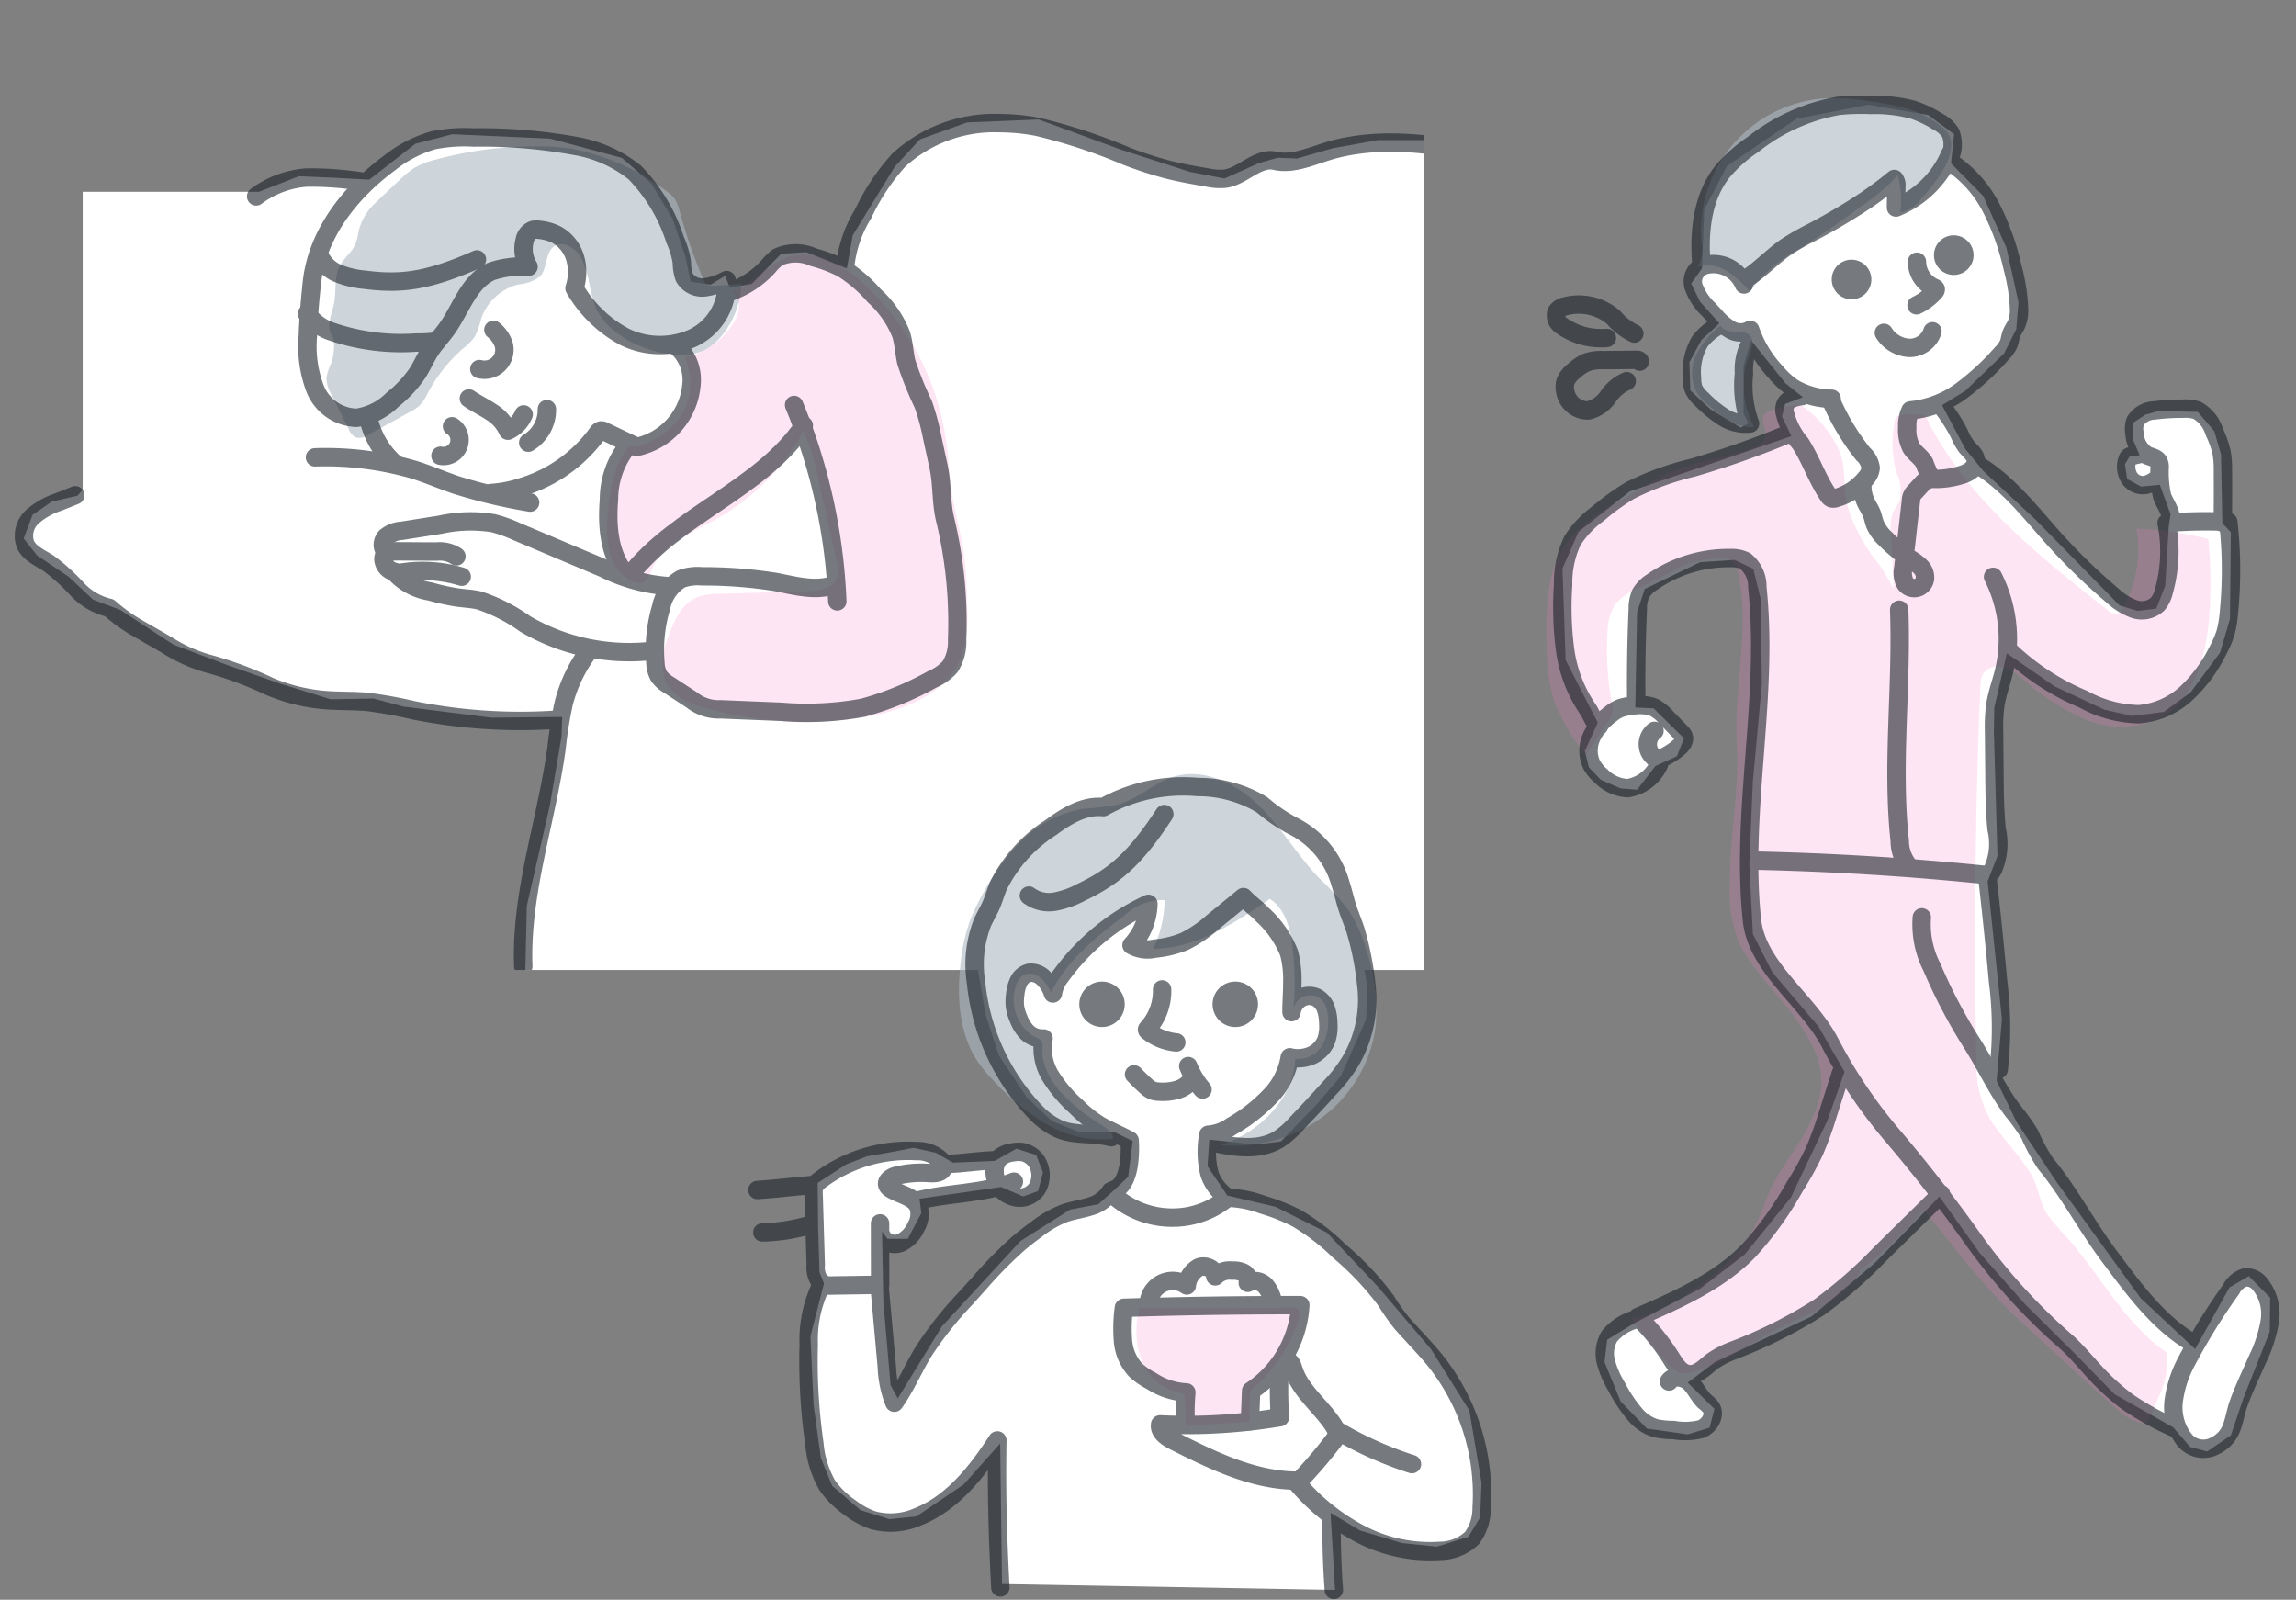
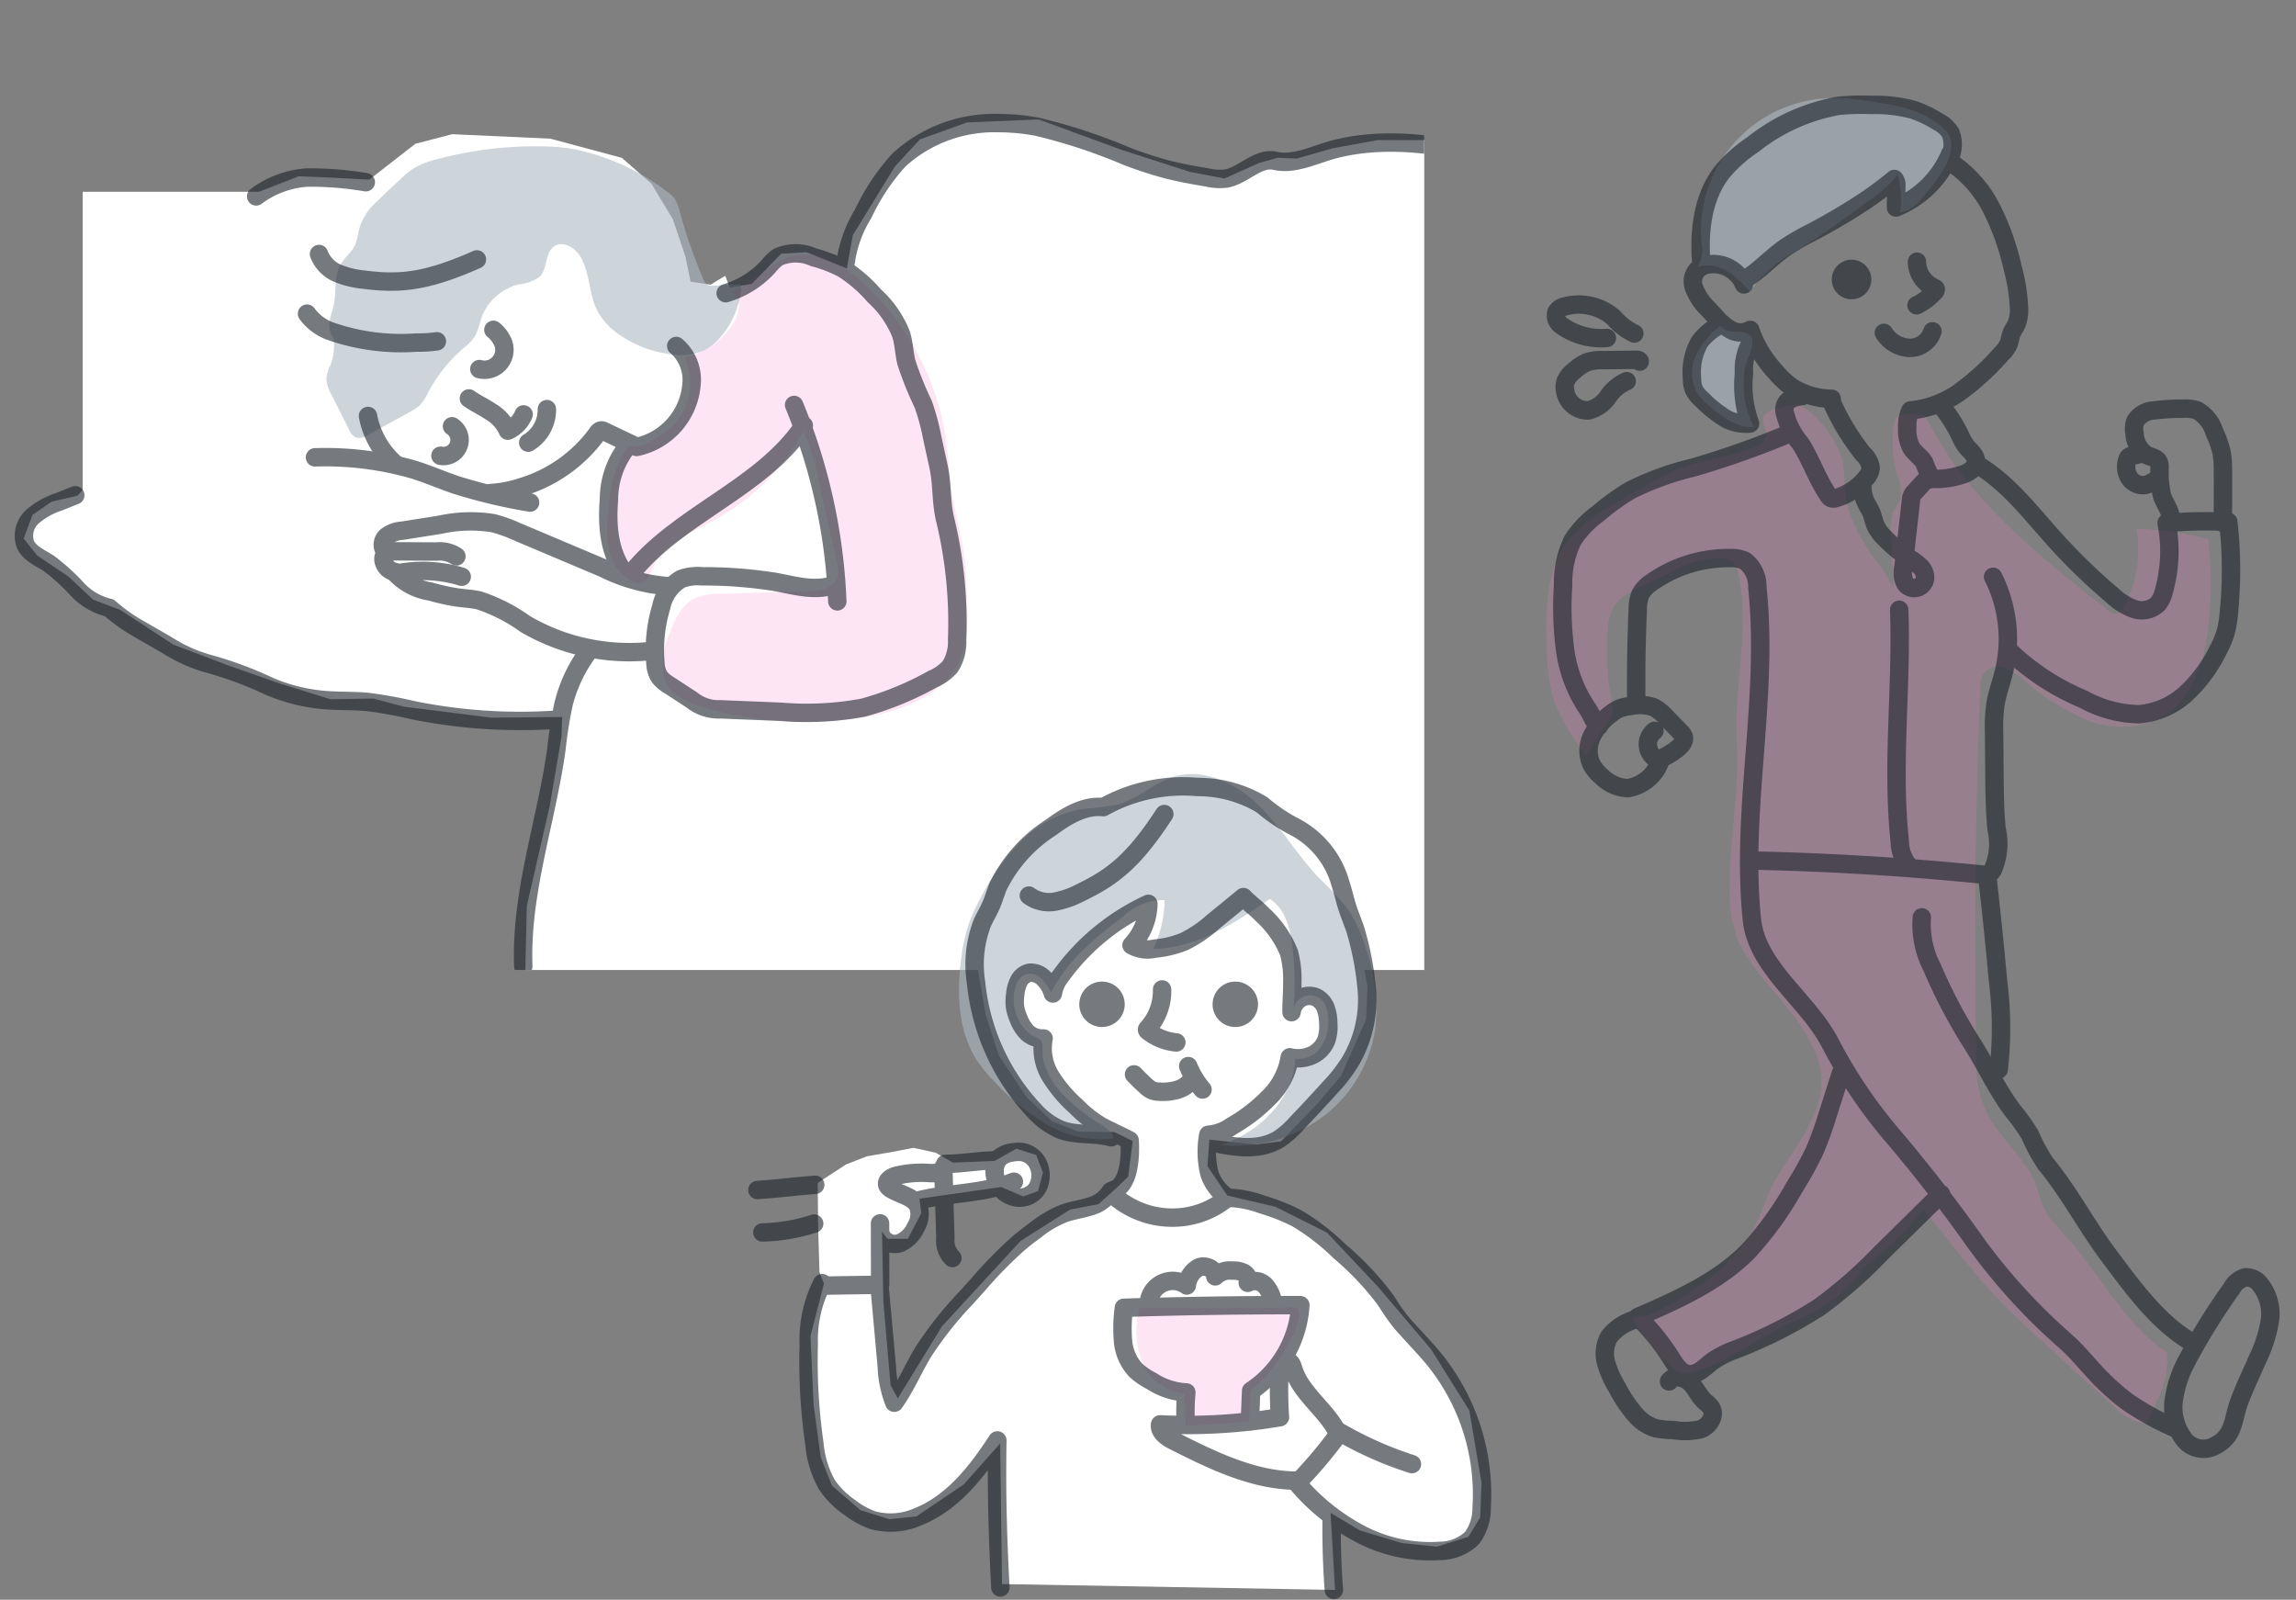
<svg xmlns="http://www.w3.org/2000/svg" width="187" height="130.281">
  <rect width="100%" height="100%" fill="#808080" stroke="none" />
  <defs>
    <clipPath id="a">
      <path transform="translate(0 -.389)" fill="none" d="M0 0h116v79H0z" />
    </clipPath>
  </defs>
  <g data-name="2">
    <path data-name="area" fill="none" d="M124.999 8.001h62v110h-62z" />
-     <path d="M152.164 8.529l-5.826 1.129-5.681 3.859-1.857 3.569-.182 4.769-.874 1.238.728 1.494 1.566 1.747-1.457 1.347-.983 1.82.073 2.295 1.639 1.533 2.476 1.493.619-.364-.4-.8v-3.86l.619-2.075 2.8 3.5 1.42 1.129-1.456.546-.255 1.019.765 1.6-4.988 1.711-8.191 2.801-4.151 3.275-1.311 2.985.255 7.465 2.622 5.1-1.056 2.292.328 1.347.982 1.019 1.6.692 1.347.109 1.493-1.93 1.748-.8.581-1.454-2.476-2.44-1.493-.073.146-7.756.623-1.895 4.515-2.185 2.8-.182 1.529.728.619 2.549.073 6.845-.728 7.9-.291 6.773.291 5.68 1.6 3.132 3.751 4.406 2.112 3.678-1.383 3.933-2.986 6.3-3.751 4.625-3.641 2.8-5.42 2.844-2.149 1.311-.218 1.82 1.31 3.2 2.149 2.221 3.313.473 1.784-.546.4-1.529-2.179-2.143 2.221-1.675 7.865-3.714 5.17-4.369 5.244-5.39 3.276 4.588 3.711 4.191 4.005 3.969 3.277 3.35 4.77 2.694 1.383 1.6 1.385.364 1.93-1.311 1.02-3.022 2.148-5.426.036-2.768-1.747-1.75-1.566.911-2.8 5.025-4.443-4.152-6.773-9.358-3.312-4.95-1.643-3.386.437-5.025-1.165-11.215.8-2.076-.292-10.123.036-1.966 1.02-4.406 3.9 2.695 4.042 1.893 2.258.51 2.585-.328 2.185-1.6 2.4-3.24.8-2.732.073-7.064-.692-.728-.109-5.608-.546-1.894-1.347-1.566-3.168-.073-1.092.291-.983.656-.036 1.384.546 1.275-.8.073-.4.656.183 1.2 1.129.619 1.529-.146.874 2.4-.145.983-.292 4.843-.728 1.858-1.529.182-1.456-.437-6.846-6.992-4.261-3.968-1.456-1.785-1.896-3.566 1.893-1.17 3.168-3.059.983-1.966.182-2.184-.983-4.443-1.894-4.22-2.621-2.658.257-2.37-2.114-1.563z" fill="#fff" />
    <path data-name="パス 3384" d="M156.487 16.191a2.74 2.74 0 01-1.718 1.106 7.688 7.688 0 00-.205-3.058 12.143 12.143 0 01-2.365 2.117c-1.819 1.353-3.667 2.668-5.581 3.882a11.737 11.737 0 00-4.1 3.5 8.594 8.594 0 00-1.862-1.658 2.9 2.9 0 00-2.4-.348 2.551 2.551 0 00.322-2A10.826 10.826 0 01149.28 7.984a19.947 19.947 0 012.959.26c2.138.3 4.513.719 6.128 2.283 1.636 1.583-.746 4.357-1.88 5.664z" fill="#abb7c1" opacity=".6" />
    <path data-name="パス 3385" d="M142.857 34.772c-1.356.1-2.559-.8-3.6-1.677a5.13 5.13 0 01-.949-.953 3.323 3.323 0 01-.21-3.119 6.564 6.564 0 012.033-2.5c.266.458.9.486 1.43.5 2.117.068.743 1.86.54 3.1a7.369 7.369 0 00.756 4.649z" fill="#abb7c1" opacity=".6" />
    <path data-name="パス 3386" d="M156.799 33.823c3.164 6.6 9.119 11.353 14.879 15.87a.942.942 0 00.737.286.9.9 0 00.514-.5 9.757 9.757 0 001.077-6.429 29.73 29.73 0 015.85.838 35.978 35.978 0 01.08 6.312c-.241 3.182-1.185 6.731-3.988 8.258a7.328 7.328 0 01-5.972.173 18.363 18.363 0 01-5.175-3.285 4.53 4.53 0 00-1.615-1 1.494 1.494 0 00-1.689.556 2.17 2.17 0 00-.2.988q-.64 15.264-.328 30.548a8.9 8.9 0 001.251 4.926c.979 1.448 2.237 2.7 3.158 4.184.653 1.054.737 2.481 1.461 3.488a19.529 19.529 0 001.421 1.643c2.81 3.12 4.748 7.112 8.222 9.47a6.515 6.515 0 01-.519 3.282l-.891 2.047a.767.767 0 01-.213.322.653.653 0 01-.495.073 4.31 4.31 0 01-2.037-1.194c-1.686-1.479-3.335-3-4.984-4.52l-1.671-1.536c-.9-.834-1.811-1.669-2.668-2.553-1.464-1.508-2.783-3.15-4.1-4.79l-2.23-2.78a31.35 31.35 0 01-5.11 4.89c-.056.044-.118.1-.1.173s.156.05.123-.013a11.528 11.528 0 01-3.841 3.27c-.788.427-1.624.756-2.429 1.149-2.642 1.289-5.008 3.281-7.893 3.845a1.278 1.278 0 01-.533.023 1.306 1.306 0 01-.54-.326 21.955 21.955 0 01-3.459-4.206 4.272 4.272 0 002.242-.625 22.122 22.122 0 005.162-3.457 12.378 12.378 0 003.411-5.138c.843-2.6 2.923-4.645 3.957-7.173a9.532 9.532 0 00.616-1.865 6.315 6.315 0 00-.607-3.755 17.414 17.414 0 00-2.11-3.228c-1.347-1.748-3.041-3.388-3.972-5.388a11.208 11.208 0 01-.7-4.757c0-3.825.784-7.556.564-11.374-.268-4.642 1.138-9.419.085-13.948a1.536 1.536 0 00-.407-.847 1.34 1.34 0 00-.681-.268 7.793 7.793 0 00-4.447 1.162l-2.697 1.325a4.534 4.534 0 00-1.756 1.244 4.125 4.125 0 00-.615 2.184 22.534 22.534 0 00.344 5.817 2.113 2.113 0 01.053.825 2.034 2.034 0 01-.336.685l-1.814 2.756a16.061 16.061 0 01-2.663-4.541 15.739 15.739 0 01-.543-4.435 25.119 25.119 0 01.161-4.449 8.777 8.777 0 011.636-4.094 13.228 13.228 0 013.921-3.015l3.54-2.073c2.256-1.321 4.961-1.414 7.4-2.358.5-.192 1.067-.467 1.164-.992.109-.589-.442-1.255-.1-1.742a1.055 1.055 0 01.5-.328 6.716 6.716 0 012.1-.459 1.111 1.111 0 01.411.033 1.22 1.22 0 01.429.3 8.978 8.978 0 012.786 3.671c.386 1.247.208 2.6.47 3.879a8.424 8.424 0 00.589 1.736 15.792 15.792 0 001.548 2.71 12.652 12.652 0 011.7 2.662l-.225-4.675a3.38 3.38 0 01.188-1.621c.147-.309.387-.57.518-.885a3.465 3.465 0 00-.222-2.233 9.1 9.1 0 01-.187-4.2.8.8 0 01.147-.388.807.807 0 01.456-.215 9.921 9.921 0 011.891.055z" fill="#fd7fc3" opacity=".2" />
    <g opacity=".6" stroke="#1a2229" stroke-linecap="round" stroke-linejoin="round" stroke-width="1.5">
      <path data-name="パス 3359" d="M158.829 12.542a8.073 8.073 0 01-4.408 4.357l.026-1.708a.831.831 0 00-.158-.616q-1.153.947-2.391 1.784a48.942 48.942 0 01-4.479 2.635 19.441 19.441 0 00-1.936 1.115c-1.179.812-2.15 1.9-3.364 2.66" fill="none" />
      <path data-name="パス 3360" d="M142.038 23.165a2.7 2.7 0 00-3.049-1.6 1.385 1.385 0 00-.976 1.967 4.561 4.561 0 001.121 1.639l.565.611a4.766 4.766 0 001.261 1.077 1.617 1.617 0 001.59.008 9.716 9.716 0 002.093 3.455 6.874 6.874 0 001.353 1.246 6.252 6.252 0 003.188.906" fill="none" />
      <path data-name="パス 3361" d="M158.787 13.161a9.866 9.866 0 013.412 3.813 20.908 20.908 0 011.731 4.868 14.887 14.887 0 01.511 3.256 3 3 0 01-.186 1.255c-.127.294-.332.551-.441.852-.095.259-.115.542-.217.8a2.653 2.653 0 01-.56.781 21.209 21.209 0 01-3.296 3.046 8.277 8.277 0 01-4.14 1.591 2.875 2.875 0 00-.262 1.384 3.161 3.161 0 00.327 1.651c.288.466.8.765 1.068 1.241a8.859 8.859 0 00.555 1.242" fill="none" />
      <path data-name="パス 3362" d="M158.102 33.041a12.677 12.677 0 011.527 2.391 4.759 4.759 0 00.534.94c.286.353.711.649.758 1.1a.973.973 0 01-.362.8 2.263 2.263 0 01-.813.408 6.969 6.969 0 01-2.078.326 1.653 1.653 0 00-.8.121 1.472 1.472 0 00-.362.321l-.521.576a1.035 1.035 0 00-.348.761l-.62 5.475a1.806 1.806 0 00.168 1.267.889.889 0 001.6-.395 1.233 1.233 0 00-.373-.983 4.611 4.611 0 00-.867-.65 11.98 11.98 0 01-2.024-1.665 3.516 3.516 0 01-.793-1.1c-.12-.3-.168-.618-.286-.915s-.3-.562-.443-.849a3.163 3.163 0 01-.321-1.413" fill="none" />
      <path data-name="パス 3363" d="M149.12 32.591a19.3 19.3 0 002.628 4.387 1.821 1.821 0 01.61 1.125 1.41 1.41 0 01-.367.82 4.832 4.832 0 01-2.462 1.64.581.581 0 01-.379.013.592.592 0 01-.235-.229c-.91-1.327-1.414-2.9-2.286-4.248a5.947 5.947 0 01-1.289-2.6 1.169 1.169 0 01.067-.534c.21-.5.842-.64 1.38-.71" fill="none" />
      <path data-name="パス 3364" d="M160.993 37.796c.211.135.422.27.63.411 2.229 1.518 3.9 3.7 5.7 5.706a48.591 48.591 0 004.722 4.579 5.182 5.182 0 001.755 1.1 1.9 1.9 0 001.939-.4 2.541 2.541 0 00.5-1.049 11.948 11.948 0 00.222-5.557 38.925 38.925 0 015.025-.089 35.13 35.13 0 01.04 7.494 8.577 8.577 0 01-.263 1.533 7.968 7.968 0 01-.6 1.406 12.082 12.082 0 01-2.559 3.5 6.463 6.463 0 01-3.907 1.736 9.687 9.687 0 01-4.492-1.21 19.772 19.772 0 01-6.113-4.008" fill="none" />
      <path data-name="パス 3365" d="M176.769 42.492c.165-.725-.42-1.382-.673-2.081a8.661 8.661 0 01-.2-2.4.963.963 0 00-.1-.425c-.183-.319-.616-.359-.949-.518a2.217 2.217 0 01-1-1.795 1.811 1.811 0 01.068-.972 1.876 1.876 0 011.54-.876 17.636 17.636 0 012.315-.141 2.992 2.992 0 011.185.138 3.042 3.042 0 011.4 1.769 8.094 8.094 0 01.582 1.636 7.921 7.921 0 01.11 1.5q.018 2.123-.011 4.245" fill="none" />
      <path data-name="パス 3366" d="M174.346 36.96l-.771.181a.437.437 0 00-.183.074.4.4 0 00-.109.177 1.71 1.71 0 00.132 1.507 1.327 1.327 0 001.351.591 2.341 2.341 0 00.671-.308l.421-.251" fill="none" />
      <path data-name="パス 3367" d="M162.328 46.974a11.249 11.249 0 01.908 7.633c-.229.958-.584 1.887-.731 2.861a13.694 13.694 0 00-.095 2.158l.03 3.383c.014 1.509.027 3.019.177 4.52a5.217 5.217 0 01-.325 3.334.783.783 0 01-.381.35.938.938 0 01-.4.017q-9.279-.943-18.613-1.143" fill="none" />
      <path data-name="パス 3368" d="M154.681 49.656c.236 6.281-.629 12.594.047 18.843a3.224 3.224 0 00.784 2.1" fill="none" />
      <path data-name="パス 3369" d="M133.271 57.393q-.053-3.909.122-7.816a3 3 0 01.228-1.219 2.675 2.675 0 01.908-.935 10.863 10.863 0 016.46-1.974 2.41 2.41 0 011.161.244 2.66 2.66 0 01.98 2.145c.951 8.979-1.367 18.064-.446 27.047.4 3.93 4.564 6.557 6.38 10.066a40.055 40.055 0 004.993 7.438q3.547 4.162 6.714 8.627a47.924 47.924 0 007.46 8.216c1.06.927 2.046 2.229 3.056 3.21a18.724 18.724 0 001.991 1.726 23.865 23.865 0 004.06 2.224" fill="none" />
      <path data-name="パス 3370" d="M134.751 59.519a1.378 1.378 0 00.284 2.358 5.976 5.976 0 001.632-.953c.291-.239.583-.6.458-.953a1.01 1.01 0 00-.251-.346l-1.193-1.227a3.456 3.456 0 00-1-.8 3.473 3.473 0 00-1.887-.1 3.618 3.618 0 00-.863.189 3.007 3.007 0 00-.717.439 5.047 5.047 0 00-1.547 1.8 2.7 2.7 0 00-.051 2.314 3.375 3.375 0 00.81.981 3.219 3.219 0 002.144.966 3.377 3.377 0 002.568-2" fill="none" />
      <path data-name="パス 3371" d="M145.792 35.277a73.845 73.845 0 01-7.921 2.807 23.4 23.4 0 00-5.108 1.859 19.126 19.126 0 00-2.595 1.874 8.214 8.214 0 00-2.086 2.19 8.015 8.015 0 00-.773 3.634 26.753 26.753 0 00.155 5.226 11.25 11.25 0 001.837 4.856c.317.446.487 1.081.915 1.422" fill="none" />
      <path data-name="パス 3372" d="M156.128 21.313a2.346 2.346 0 001.379 2.108c.062.027.135.06.153.126a.222.222 0 01-.076.187 4.634 4.634 0 01-1.491 1.129" fill="none" />
      <path data-name="パス 3373" d="M153.434 27.108a2.6 2.6 0 002.069 1.224 1.939 1.939 0 001.889-1.353" fill="none" />
      <path data-name="パス 3374" d="M142.793 27.577a4.5 4.5 0 00-.752 2.838 8.907 8.907 0 00.495 4.073 3.372 3.372 0 01-2.181-.521 10.014 10.014 0 01-1.758-1.452 2.565 2.565 0 01-.654-.831 2.442 2.442 0 01-.135-.87 4.97 4.97 0 01.642-3.007 4.934 4.934 0 011.448-1.253" fill="none" />
      <path data-name="パス 3375" d="M158.854 12.719a2.576 2.576 0 00.01-1.891 2.617 2.617 0 00-1.033-.924 9.548 9.548 0 00-2.011-.964 12.042 12.042 0 00-3.434-.395 18.849 18.849 0 00-2.655.075 15.566 15.566 0 00-6.963 3.149 11.825 11.825 0 00-2.506 2.235c-1.594 2.04-1.9 4.811-1.7 7.392" fill="none" />
-       <path data-name="パス 3376" d="M158.263 20.778a.863.863 0 10.863-.863.863.863 0 00-.863.863z" fill="#1a2229" />
      <path data-name="パス 3377" d="M149.938 22.761a.863.863 0 10.863-.863.863.863 0 00-.863.863z" fill="#1a2229" />
      <path data-name="パス 3378" d="M133.547 29.451c.026-.1-.12-.15-.225-.148l-2.753.026a3.756 3.756 0 00-1.321.171 3.634 3.634 0 00-1 .663 2.2 2.2 0 00-.743.911 1.54 1.54 0 00-.027.773 1.867 1.867 0 001.881 1.58 2.711 2.711 0 001.613-1.119 3.552 3.552 0 011.517-1.268" fill="none" />
      <path data-name="パス 3379" d="M133.108 27.163a5.291 5.291 0 01-1.707-1.327 4.345 4.345 0 00-3.939-.885 1.03 1.03 0 00-.694.461.979.979 0 00.355 1.061 5.553 5.553 0 003.751 1.048" fill="none" />
      <path data-name="パス 3380" d="M156.525 74.708a7.643 7.643 0 00.832 4.077 43.017 43.017 0 003.27 6.209c1.126 1.768 2.063 3.82 3.331 5.489a16.681 16.681 0 011.363 1.908 14.825 14.825 0 001.289 2.38c1.87 2.252 3.355 5.083 5.108 7.427 1.986 2.654 4.139 5.681 7.053 7.26" fill="none" />
      <path data-name="パス 3381" d="M177.929 117.268a4.267 4.267 0 01-.886-3.22 9.483 9.483 0 011.075-3.243 50.344 50.344 0 013.614-5.83 1.877 1.877 0 011.143-.952 1.417 1.417 0 011.173.539 3.839 3.839 0 01.814 3.049 11.357 11.357 0 01-1 3.086c-.514 1.188-1.092 2.368-1.533 3.586-.241.668-.334 1.389-.6 2.047a2.564 2.564 0 01-1.225 1.354 1.977 1.977 0 01-2.575-.416z" fill="none" />
      <path data-name="パス 3382" d="M149.938 87.396l-1.073 3.356a27.551 27.551 0 01-1.085 2.993 27.589 27.589 0 01-1.632 2.941 27.692 27.692 0 01-3.764 5.216c-2.468 2.493-5.767 3.95-8.983 5.351a18.4 18.4 0 012.731 3.387c.345.55.748 1.179 1.391 1.265.746.1 1.331-.578 1.929-1.035a7.7 7.7 0 011.736-.9 37.716 37.716 0 007.003-3.524 38.351 38.351 0 004.995-4.379l4.9-4.827" fill="none" />
      <path data-name="パス 3383" d="M135.933 112.502c.365-.542 1.244-.365 1.712.089s.725 1.1 1.2 1.539a3.077 3.077 0 01.5.483c.423.622-.115 1.515-.82 1.776a5.446 5.446 0 01-2.235.067 7.3 7.3 0 01-1.456-.144 3.555 3.555 0 01-1.633-1.086 11.57 11.57 0 01-1.5-2.236 7.934 7.934 0 01-.894-2.024 2.778 2.778 0 01.273-2.14 4.184 4.184 0 012.227-1.4" fill="none" />
      <path data-name="パス 3419" d="M161.879 71.574q.476 4.166.855 8.344a30.078 30.078 0 01.052 7.18" fill="none" />
    </g>
  </g>
  <g data-name="3" transform="translate(0 .389)" clip-path="url(#a)">
    <g data-name="Illust">
      <path data-name="white" d="M84.592 9.34l-5.827.24-3.845 1.383-2.042 2.222-3.424 5.587-.481 2.7-3.3-1.322-2.042.12-2.4 2.463-1.8.3-.36-.961-1.2.721-1.622-.24-.421-2.042-1.033-3.06-1.742-2.884-2.4-2.1-5.83-1.564-7.993-.363-3 .781-3.752 2.919-2.857-.153-2.883-.121-3.244 1.262H6.736v24.27l-.42.481-2.1.481-1.565 1.08-.721 1.923 1.082 1.377 2.583 1.742 1.982 1.862 2.223.841 4.33 2.829 4.445 1.682 4.266 1.5 4.085 1.262 3.485-.059 2.463.66 7.149.9 5.767-.06-.06 1.622-.961 5.647-1.862 8.11-.12 5.226h85.843V14.267l-6.191-2.227-5.947-1.021h-4.262l-3.665.66-2.943.841-1.562-.061-1.5.421-2.83 1.267-2.824-.541-5.587-1.8z" fill="#fff" />
      <g data-name="Color">
        <path data-name="パス 3464" d="M60.37 22.746a6.911 6.911 0 01-1.687 4.319 4.358 4.358 0 01-1.4 1.111 4.915 4.915 0 01-2.777.266 9.321 9.321 0 01-4.163-1.644 5.468 5.468 0 01-1.67-1.837c-.709-1.362-.606-3.046-1.362-4.383-.438-.775-1.458-1.413-2.187-.9-.752.528-.515 1.782-1.148 2.449a3.33 3.33 0 01-1.74.643 4.367 4.367 0 00-3.056 2.809 6.574 6.574 0 01-.51 1.444 4.483 4.483 0 01-.961.97 12.78 12.78 0 00-2.883 3.659 3.821 3.821 0 01-.643.974 3.424 3.424 0 01-.742.5l-3.455 1.9a1.257 1.257 0 01-.971.225 1.253 1.253 0 01-.615-.7l-1.414-2.822a2.718 2.718 0 01-.4-1.324 4.029 4.029 0 01.362-1.153 4.129 4.129 0 00.2-2.127 1.748 1.748 0 01-.282-1.41c.068-.471.246-.919.338-1.385.2-1.034-.009-2.172.49-3.1.35-.649 1.011-1.106 1.279-1.791a5.957 5.957 0 00.22-.93 4.519 4.519 0 011.269-2.265c.72-.7 1.38-1.318 2.11-2a7.369 7.369 0 011.14-.938 6.639 6.639 0 011.81-.707 30.866 30.866 0 018.44-1.07 18.136 18.136 0 012.6.191 18.569 18.569 0 017.69 3.438 2.867 2.867 0 01.649.57 3.147 3.147 0 01.461 1.108 43.191 43.191 0 001.892 5.451.96.96 0 00.392.529.983.983 0 00.463.062c.736-.023 1.526-.113 2.261-.132z" fill="#abb7c1" opacity=".6" />
        <path data-name="パス 3465" d="M59.582 23.403c1.777-.6 2.977-2.377 4.775-2.906 2.1-.617 4.281.664 5.9 2.135a21.593 21.593 0 016.829 13.062c.169 1.291.219 2.6.41 3.884.261 1.759.782 3.471 1.027 5.232a34.2 34.2 0 01.236 4.157 10.858 10.858 0 01-.476 4.162c-1.071 2.727-4.115 4.113-6.981 4.718a29.879 29.879 0 01-13.518-.489c-1.455-.372-3.058-.984-3.632-2.371a5.021 5.021 0 01.274-3.483c.443-1.293 1.053-2.7 2.308-3.24a5.2 5.2 0 011.936-.3l7.045-.194c.953-.027 2.12-.2 2.455-1.09a2.435 2.435 0 00-.038-1.372l-1.493-6.7a17.751 17.751 0 00-1.189-3.9 18.366 18.366 0 01-7.261 7.258c-1.892 1.033-4.141 1.9-5.017 3.869-.226.509-.439 1.154-.987 1.256a1.127 1.127 0 01-.635-.1 3.57 3.57 0 01-1.916-2.466 9.662 9.662 0 01-.1-3.22c.166-1.9.456-3.923 1.712-5.361a2.633 2.633 0 001.888-.479 9.471 9.471 0 001.416-.947 5 5 0 001.224-5.79 6.3 6.3 0 003.861-2.652 2.972 2.972 0 00.547-1.407 1.359 1.359 0 00-.6-1.266z" fill="#fd7fc3" opacity=".2" />
      </g>
      <g data-name="Line" opacity=".6" fill="none" stroke="#1a2229" stroke-linecap="round" stroke-linejoin="round" stroke-width="1.5">
-         <path data-name="パス 3442" d="M43.048 21.33a2.754 2.754 0 01-.314-2.16 1.11 1.11 0 01.668-.831 1.275 1.275 0 01.471-.016 4.058 4.058 0 011.421.384 3.193 3.193 0 011.543 1.9 4.164 4.164 0 01-.047 2.473 10.326 10.326 0 004.09 3.97 6.563 6.563 0 005.591.067 4.841 4.841 0 002.707-4.7 4.915 4.915 0 01-1.823.6 1.673 1.673 0 01-1.622-.826 3.8 3.8 0 01-.2-1.229 6.986 6.986 0 00-.549-1.821 13.942 13.942 0 00-3.285-5.482 10.5 10.5 0 00-4.774-2.152 42.565 42.565 0 00-8.367-.699 12.831 12.831 0 00-3.256.225 10.15 10.15 0 00-3.531 1.815c-3.233 2.375-5.954 5.807-6.371 9.8-.148 1.416-.287 2.912-.327 4.335a9.7 9.7 0 00.592 4.288 3.764 3.764 0 003.363 2.366 5.173 5.173 0 002.947-1.479 9.969 9.969 0 002.009-2.137c.4-.618.683-1.305 1.088-1.919.392-.595.891-1.111 1.306-1.69 1.178-1.641 1.8-3.893 3.656-4.705a7.865 7.865 0 013.014-.377z" />
        <path data-name="パス 3443" d="M25.983 20.298a2.74 2.74 0 001.515 1.568 7.412 7.412 0 002.172.522c2.9.374 5.072.166 9.173-1.651" />
        <path data-name="パス 3444" d="M25.006 25.155a4.058 4.058 0 001.862 1.413 17.483 17.483 0 007.071.938 9.81 9.81 0 001.643-.1" />
        <path data-name="パス 3445" d="M38.188 32.06c.575.4 1.213.7 1.795 1.088a3.482 3.482 0 011.381 1.537 2.511 2.511 0 001.284-1.325" />
        <path data-name="パス 3446" d="M39.04 29.669a1.626 1.626 0 001.984-2.005 2.591 2.591 0 00-.84-1.193" />
        <path data-name="パス 3447" d="M35.874 36.726a1.311 1.311 0 00.94-2.4" />
        <path data-name="パス 3448" d="M43.021 35.661a3.119 3.119 0 001.52-2.732" />
        <path data-name="パス 3449" d="M51.762 35.949l-2.559-1.22a.472.472 0 00-.252-.066.482.482 0 00-.294.237 11.851 11.851 0 01-6.174 4.379 9.73 9.73 0 01-2.485.481" />
        <path data-name="パス 3450" d="M25.655 36.856a25.932 25.932 0 018.124 1.026c1.128.36 2.217.833 3.338 1.214a43.869 43.869 0 006.058 1.443" />
        <path data-name="パス 3451" d="M29.972 33.487a6.9 6.9 0 002.165 3.858" />
        <path data-name="パス 3452" d="M51.854 36.009a5.667 5.667 0 004.466-5.085 3.624 3.624 0 00-1.243-3.136" />
        <path data-name="パス 3453" d="M64.676 32.59a46.742 46.742 0 013.519 15.994" />
        <path data-name="パス 3454" d="M67.857 47.267c-1.506.517-3.144.028-4.71-.265a37.1 37.1 0 00-5.963-.456 3.947 3.947 0 00-1.71.214 3.433 3.433 0 00-1.623 2.286 12.186 12.186 0 00-.47 4.541 2.361 2.361 0 00.3 1.109 2.607 2.607 0 00.8.7l1.865 1.219a3.491 3.491 0 002.337.762l4.916.2a25.268 25.268 0 006.685-.331 25.26 25.26 0 005.668-2.323 3.969 3.969 0 001.442-1.031 3.784 3.784 0 00.56-2.176 35.782 35.782 0 00-.976-9.8c-.351-1.445-.222-2.86-.539-4.314l-.52-2.388a18.862 18.862 0 00-.721-2.673 27.889 27.889 0 01-1.384-3.44c-.173-.744-.194-1.522-.418-2.252a8.42 8.42 0 00-2.19-3.154 11.539 11.539 0 00-2.591-2.23 11.494 11.494 0 00-2.348-.9 3.506 3.506 0 00-2.92-.007 4.48 4.48 0 00-.786.77 7.568 7.568 0 01-3.458 2.161" />
        <path data-name="パス 3455" d="M48.084 52.465a12.018 12.018 0 00-2.181 4.467 33.73 33.73 0 00-.575 3.616c-.818 5.946-2.941 11.762-2.708 17.76" />
        <path data-name="パス 3456" d="M54.547 47.352a13.937 13.937 0 01-5.4-1.466l-7.1-3a11.411 11.411 0 00-1.862-.664 11.511 11.511 0 00-4.358.125l-3.083.487a2.281 2.281 0 00-1.315.506c-.336.34-.357 1.018.074 1.224" />
        <path data-name="パス 3457" d="M53.095 52.619a16.781 16.781 0 01-10.309-2.188 13.885 13.885 0 00-3.784-1.928c-.582-.131-1.183-.155-1.775-.236a18.526 18.526 0 01-2.187-.486 4.928 4.928 0 01-2.8-1.452 10.9 10.9 0 015.365.249" />
        <path data-name="パス 3458" d="M37.172 44.919a2.437 2.437 0 00-1.606-.392l-3.34-.018c-.354 0-.782.038-.94.355a.67.67 0 00-.044.413 1.127 1.127 0 00.894.9" />
        <path data-name="パス 3459" d="M51.198 35.85a6.958 6.958 0 00-1.6 4.428c-.17 2.084-.013 4.341 1.273 5.991" />
        <path data-name="パス 3460" d="M51.288 46.464c3.848-4.95 10.673-7 14.179-12.2" />
        <path data-name="パス 3461" d="M68.88 20.929a10.176 10.176 0 011.427-3.921 17.617 17.617 0 012.909-4.37 11.493 11.493 0 018.146-3 16.754 16.754 0 013.13.3 45.659 45.659 0 017.289 2.405 32.519 32.519 0 003.255 1.06c1.088.281 2.2.472 3.306.664a4.612 4.612 0 001.457.094c1.453-.215 2.635-1.782 4.066-1.452 1.562.36 3.27-.54 4.821-.941 3.88-1 7.99-.481 11.9.393a68.3 68.3 0 017.507 2.131" />
        <path data-name="パス 3462" d="M6.13 39.944l-1.351.54a6.152 6.152 0 00-2.133 1.2 2.1 2.1 0 00-.582 2.246c.339.762 1.2 1.106 1.9 1.558a16.337 16.337 0 012.3 2.08 5.209 5.209 0 002.641 1.547 13.932 13.932 0 002.425 1.723l2.267 1.306a12.475 12.475 0 003.372 1.519 30.485 30.485 0 014.973 1.845 14.531 14.531 0 004.571 1.121c1.142.089 2.291.042 3.431.149a35.555 35.555 0 013.686.668 44.016 44.016 0 0011.888.764" />
        <path data-name="パス 3463" d="M29.793 14.45a27.189 27.189 0 00-4.8-.38 7.807 7.807 0 00-4.13 1.535" />
      </g>
    </g>
  </g>
  <g data-name="1">
    <path data-name="area" fill="none" d="M58 64.001h67v66H58z" />
    <path data-name="white" d="M97.978 64.071l-4.4.367-1.582.257-1.873 1.065-2.056.293-2.348 1.285-2.9 2.642-1.725 3.451-1.468 3.34.037 2.313.624 3.6 1.065 3.267 2.275 3.413 2.056 1.946 2.128.844 2.937.037 1.505.735-.367 2.9-.954.918-1.468 1.32-2.313.441-4.043 2.566-6.387 6.937-3.6 5.873-.587-1.064-.588-6.79-.109-5.727.44.587h1.659l1.1-2.092-.147-1.175 6.644-.954 1.8.771 1.212-.44.4-1.505-.551-1.432-1.615-.514-1.762.992-3.413.146-1.396-.808-1.8-.4-1.9.363-1.909.33-1.691.661-2.313 1.505.037 3.56.11 3.708.367.918-1.101 4.294.257 5.616.588 4.295.918 2.276 2.312 1.982 2.349.734 2.2-.22 3.856-2.607 2.973-3.34.147 11.452 27.126.477-.367-6.277 2.386 1.432 3.413 1.028 2.863.293 2.569-.807.955-1.578.109-2.827-.991-5.873-3.12-4.992-4.331-5.1-4.148-4.4-4.184-2.099-3.927-.918-1.615-2.386.146-2.166 3.781.4 2.056-.257 2.973-3.082 1.906-2.236 2.056-4.624.11-2.643-.918-5.138-2.053-5.359-2.2-2.239-3.3-2.239z" fill="#fff" />
    <g data-name="Color">
      <path data-name="パス 3126" d="M102.179 112.949a1.162 1.162 0 00-.31.343 1.113 1.113 0 00-.08.475l-.04 2.011-5.163.348-.105-2.408a.3.3 0 00-.06-.2.311.311 0 00-.193-.065 4.172 4.172 0 01-3.241-2.621 6.98 6.98 0 01-.171-4.3l8.886-.01h2.222c.389 0 1.524-.212 1.806.121.465.55-.711 2.618-1 3.154a11.253 11.253 0 01-2.551 3.152z" fill="#fd7fc3" opacity=".2" />
      <path data-name="パス 3125" d="M86.255 88.799a14.832 14.832 0 003.464 2.81c.427.276.9.613.959 1.118a8.721 8.721 0 01-5.328-1.114 18.2 18.2 0 01-4.293-3.463 12.733 12.733 0 01-1.393-1.647c-1.585-2.329-1.745-5.349-1.415-8.146a14.332 14.332 0 01.763-3.408 15.318 15.318 0 01.829-1.77 18.541 18.541 0 013.309-4.654 9.307 9.307 0 014.984-2.643 24.822 24.822 0 002.926-.365c1.639-.454 2.925-1.773 4.552-2.267 2.449-.743 5.094.564 6.924 2.354s3.134 4.051 4.9 5.905a26.056 26.056 0 012.247 2.4 11.363 11.363 0 011.567 3.357 15.1 15.1 0 01.781 6.385 11.017 11.017 0 01-4.341 7.331 12.11 12.11 0 01-8.254 2.272c3.127-1.029 5.911-3.743 6.06-7.032a2.244 2.244 0 002.18-1.081 3.877 3.877 0 00.467-2.489 2.254 2.254 0 00-.275-.948 1.371 1.371 0 00-2.533.605 24.335 24.335 0 00-.065-5.2c-.178-1.477-.594-3.1-1.846-3.9-2.884 1.98-6 4.036-9.5 4.058a9.467 9.467 0 00.929-3.96 4.54 4.54 0 00-3.283 1.261c-2.332 1.742-4.659 3.663-5.971 6.261a3.729 3.729 0 00-.854-1.2 1.271 1.271 0 00-1.381-.215 1.473 1.473 0 00-.583.746 3.594 3.594 0 001.169 4.085c.229.176.746.318.878.558.158.286.032 1.018.106 1.37a6.141 6.141 0 001.321 2.626z" fill="#abb7c1" opacity=".6" />
    </g>
    <g data-name="Line" opacity=".6" stroke="#1a2229" stroke-linecap="round" stroke-linejoin="round" stroke-width="1.5">
      <path data-name="パス 3104" d="M94.648 80.578a4.561 4.561 0 01-1.18 3.183.159.159 0 00-.047.076.153.153 0 00.062.124 4.381 4.381 0 002.323.933" fill="none" />
      <path data-name="パス 3105" d="M92.363 87.496q.465.493.97.946a1.8 1.8 0 00.548.375 1.706 1.706 0 00.513.085 4.2 4.2 0 001.545-.166 2.174 2.174 0 001.21-.935" fill="none" />
      <path data-name="パス 3106" d="M96.777 86.821a6.9 6.9 0 001.164 1.906" fill="none" />
      <path data-name="パス 3107" d="M105.19 82.427a1.578 1.578 0 01.736-1.131 1.386 1.386 0 011.335-.042 1.661 1.661 0 01.735.913 3.82 3.82 0 01.187 1.178 3.522 3.522 0 01-.153 1.342 2.3 2.3 0 01-1.216 1.272 2.781 2.781 0 01-1.768.145 5.852 5.852 0 01-1.714 3.286 13.629 13.629 0 01-3.03 2.331 3.687 3.687 0 01-1.889.69 7.528 7.528 0 00.091 3.178 3.752 3.752 0 001.489 1.938 6.964 6.964 0 01-4.538 1.634 7.2 7.2 0 01-4.611-1.683.488.488 0 01-.186-.247c-.027-.12-.023-.311.094-.347 1.021-.313 1.368-2.161 1.252-4.009-.659-.359-1.739-.832-2.393-1.2a10.094 10.094 0 01-1.963-1.567 11.263 11.263 0 01-2.075-2.446 4.332 4.332 0 01-.577-3.09 1.781 1.781 0 01-1.358-.509 3.255 3.255 0 01-.684-1.116 3.969 3.969 0 01-.278-.9 3.892 3.892 0 01.016-1.1 2.974 2.974 0 01.3-1.065 1.257 1.257 0 01.848-.662 1.46 1.46 0 011.226.511 2.856 2.856 0 01.688 1.177 2.933 2.933 0 01.641-1.424 18.132 18.132 0 017.138-5.876 5.128 5.128 0 01-1.374 3.367 2.639 2.639 0 001.915.276 8.486 8.486 0 002.366-.57 10.263 10.263 0 002.313-1.563l2.519-2.06c.506.536 1.072.924 1.578 1.459a8.421 8.421 0 012.137 3.082 8.394 8.394 0 01.266 2.433c.009.776-.072 1.614-.063 2.395z" fill="none" />
      <path data-name="パス 3108" d="M67.058 104.7l4.626-.071q0-2.5-.008-5" fill="none" />
-       <path data-name="パス 3109" d="M71.786 100.643a1.221 1.221 0 001.557.569 2.517 2.517 0 001.252-1.292 1.987 1.987 0 00.216-1.627c-.359-.855-1.5-.985-2.274-1.488a.651.651 0 01-.25-.25c-.18-.382.329-.716.74-.813a8.8 8.8 0 012.639-.212c.451.032 1.052 0 1.159-.439a.72.72 0 00-.208-.613 2.782 2.782 0 00-1.987-.737 11.93 11.93 0 00-7.886 2.4 1.341 1.341 0 00-.346.343 1.43 1.43 0 00-.132.8l.172 5.713a2.019 2.019 0 00.571 1.648" fill="none" />
+       <path data-name="パス 3109" d="M71.786 100.643a1.221 1.221 0 001.557.569 2.517 2.517 0 001.252-1.292 1.987 1.987 0 00.216-1.627c-.359-.855-1.5-.985-2.274-1.488a.651.651 0 01-.25-.25c-.18-.382.329-.716.74-.813a8.8 8.8 0 012.639-.212c.451.032 1.052 0 1.159-.439l.172 5.713a2.019 2.019 0 00.571 1.648" fill="none" />
      <path data-name="パス 3110" d="M76.99 94.782c1.482 0 2.733-.289 4.215-.289" fill="none" />
      <path data-name="パス 3111" d="M74.615 97.807c2.622-.695 5.453-.549 7.964-1.574" fill="none" />
      <path data-name="パス 3112" d="M62.091 100.367a14.611 14.611 0 004.22-.721" fill="none" />
      <path data-name="パス 3113" d="M61.687 96.912c1.5-.087 3.21-.318 4.712-.426" fill="none" />
      <path data-name="パス 3114" d="M81.009 95.404a1.482 1.482 0 01.458-1.163 1.966 1.966 0 01.975-.386 2.565 2.565 0 01.8-.035 1.758 1.758 0 011.218.832 2.12 2.12 0 01.251 1.469 1.854 1.854 0 01-.293.734 1.715 1.715 0 01-1.584.67 2.137 2.137 0 01-1.825-2.121z" fill="none" />
      <path data-name="パス 3115" d="M93.552 106.331a1.961 1.961 0 013.11-1.643 1.9 1.9 0 01.958-1.464c.556-.246 1.358.113 1.355.721a1.673 1.673 0 011.386-.467 1.819 1.819 0 01.933.179.684.684 0 01.332.813 1.177 1.177 0 011.442.247 2.677 2.677 0 01.617 1.439" fill="none" />
      <path data-name="パス 3116" d="M101.799 115.742q.052-1.239.1-2.478a9.021 9.021 0 004.008-6.974q-7.186-.01-14.37.214a12.458 12.458 0 00-.072 2.724 3.969 3.969 0 001.062 2.381 5.616 5.616 0 001.241.849 5.718 5.718 0 002.855.94 18.346 18.346 0 00-.055 2.46" fill="none" />
      <path data-name="パス 3117" d="M108.998 116.777c-.926-1.955-3.028-3.237-3.667-5.3-.072-.232-.15-.5-.373-.6a.523.523 0 00-.612.259 1.484 1.484 0 00-.148.7 33.689 33.689 0 00.049 3.58 45.77 45.77 0 01-9.76.582c-.1.608.54 1.054 1.09 1.331 3.159 1.593 6.461 3.222 10 3.255" fill="none" />
      <path data-name="パス 3118" d="M114.996 119.236a30.075 30.075 0 01-5.868-2.6 37.827 37.827 0 01-3.489 4.146 17.24 17.24 0 005.185 4.164 12.23 12.23 0 006.468 1.355 3.791 3.791 0 002.6-1.05 4.054 4.054 0 00.781-2.438 17.461 17.461 0 00-4.266-12.593c-.738-.838-1.5-1.638-2.239-2.47a17.174 17.174 0 01-1.277-1.823 23.7 23.7 0 00-3.792-4.028 18.236 18.236 0 00-3.486-2.688 16.13 16.13 0 00-2.783-1.106 8.894 8.894 0 00-2.978-.565" fill="none" />
      <path data-name="パス 3119" d="M71.627 104.66l.6 6.638a8.751 8.751 0 00.613 2.935c.93-1.306 1.547-2.807 2.382-4.174a30.229 30.229 0 013.447-4.343l1.054-1.173a34.757 34.757 0 013.224-3.282c.465-.4.951-.768 1.443-1.129a9.057 9.057 0 012.282-1.324c.679-.24 1.4-.331 2.088-.55a2.83 2.83 0 001.7-1.239" fill="none" />
      <path data-name="パス 3120" d="M66.968 104.499a10.181 10.181 0 00-1.1 5 47.319 47.319 0 00.46 8.068 8.319 8.319 0 001.028 3.361 7.2 7.2 0 001.885 1.86 6.572 6.572 0 001.881 1.025 5.523 5.523 0 003.634-.285c2.827-1.124 4.815-3.671 6.473-6.222-.075 4.177.03 7.8.246 11.976" fill="none" />
      <path data-name="パス 3121" d="M108.459 123.597a66.774 66.774 0 00.179 5.884" fill="none" />
      <path data-name="パス 3122" d="M90.502 92.616c-1.351-.376-2.839-.118-4.148-.623a6.068 6.068 0 01-2.072-1.493 17.8 17.8 0 01-4.787-10.484 9.374 9.374 0 01.505-4.84c.22-.5.508-.965.725-1.466s.361-1.02.565-1.521a11.959 11.959 0 014.273-4.783c1.269-.936 2.734-1.842 4.3-1.675a13.312 13.312 0 017.668-1.639 10.116 10.116 0 015.255 1.45 13.884 13.884 0 002.5 1.713 7.467 7.467 0 013.892 4.715c.208.618.343 1.259.54 1.881s.457 1.225.665 1.845a23.939 23.939 0 01.894 4.484 9.866 9.866 0 01-1.314 6.291 12.943 12.943 0 01-1.638 2.1q-1.346 1.489-2.733 2.941a7.487 7.487 0 01-1.423 1.257c-1.688 1.047-3.861.634-5.8.185" fill="none" />
      <path data-name="パス 3123" d="M99.51 81.789a1.1 1.1 0 101.1-1.1 1.1 1.1 0 00-1.1 1.1z" fill="#1a2229" />
      <path data-name="パス 3124" d="M88.654 81.789a1.1 1.1 0 101.1-1.1 1.1 1.1 0 00-1.1 1.1z" fill="#1a2229" />
      <path data-name="パス 3466" d="M83.799 72.936a2.741 2.741 0 002.126.49 7.415 7.415 0 002.106-.746c2.637-1.267 4.346-2.625 6.797-6.384" fill="none" stroke-width="1.501" />
    </g>
  </g>
</svg>